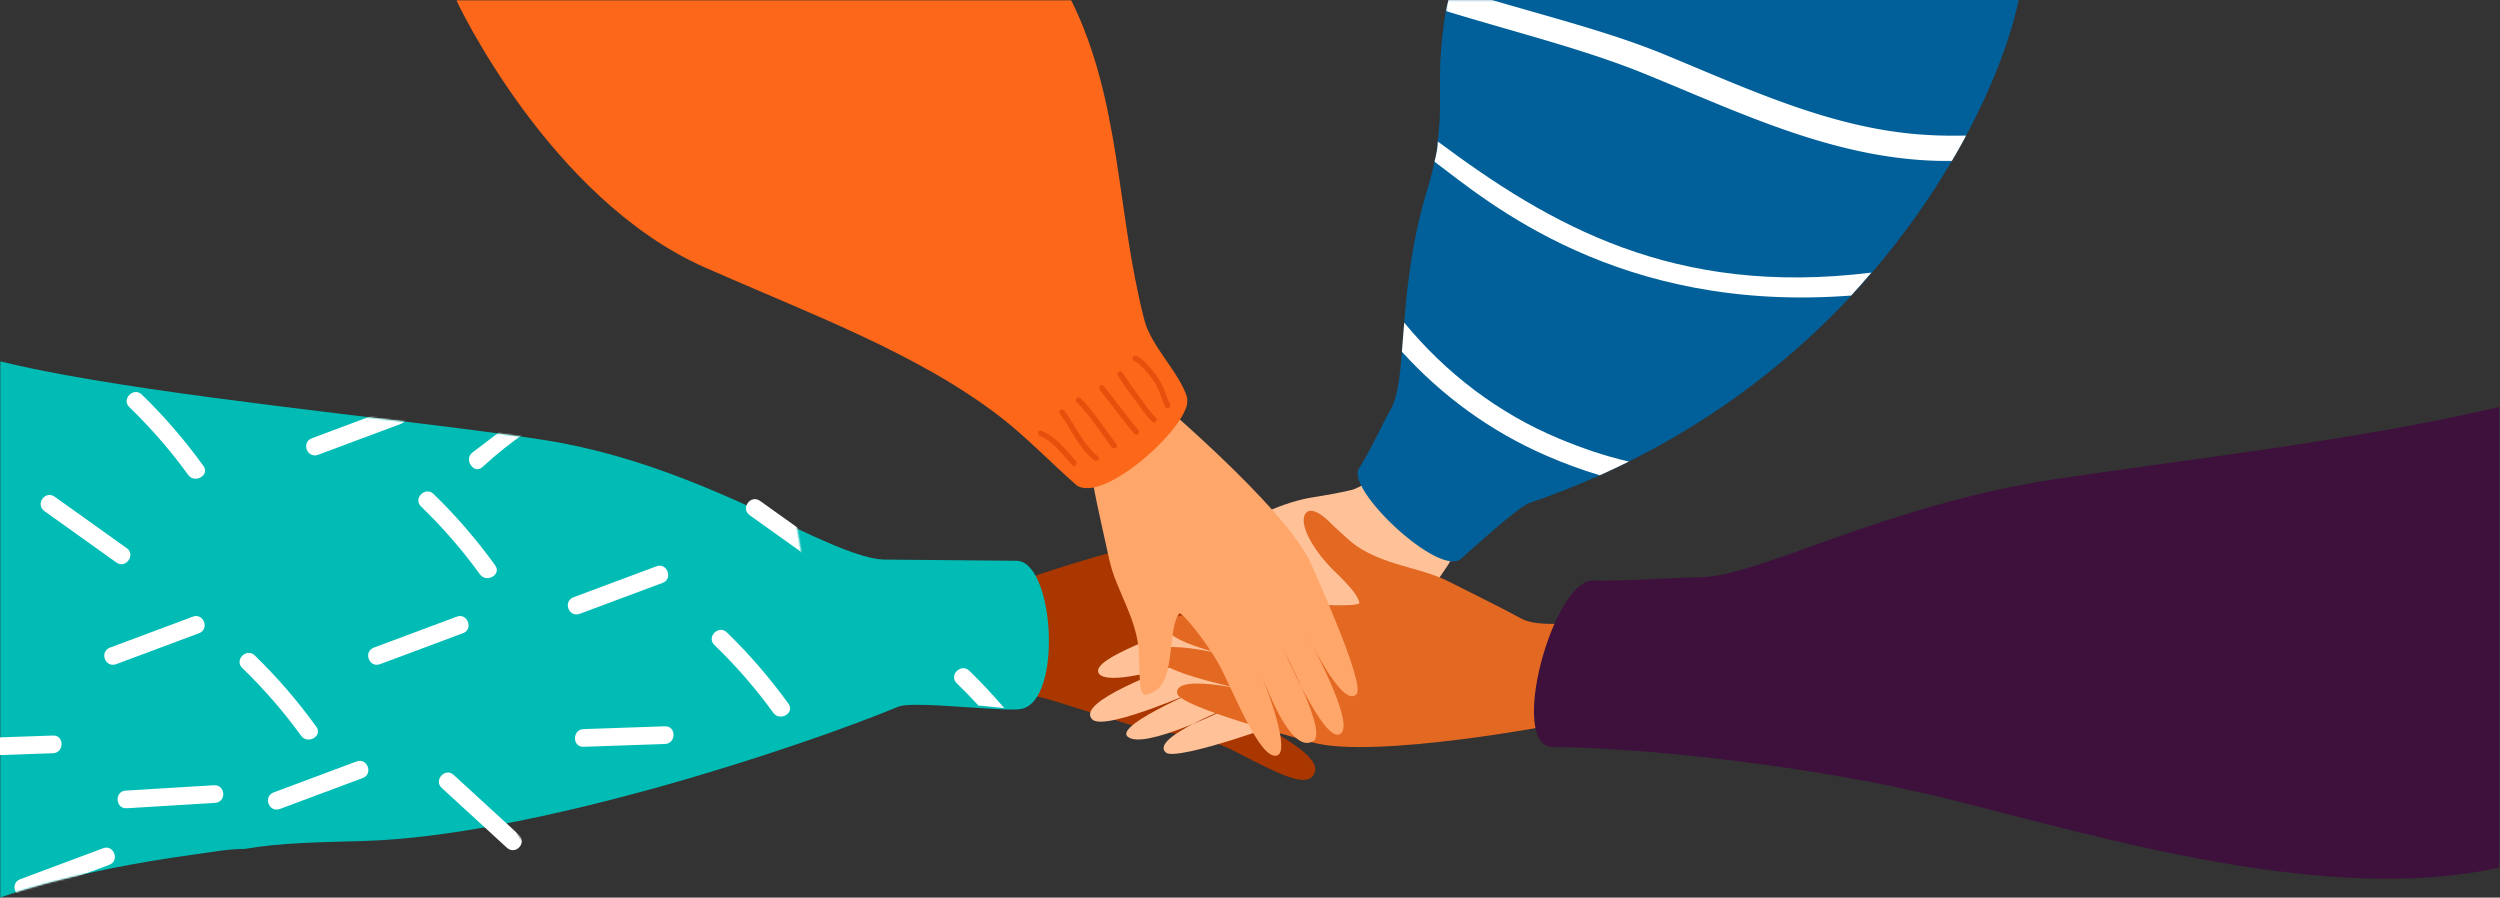
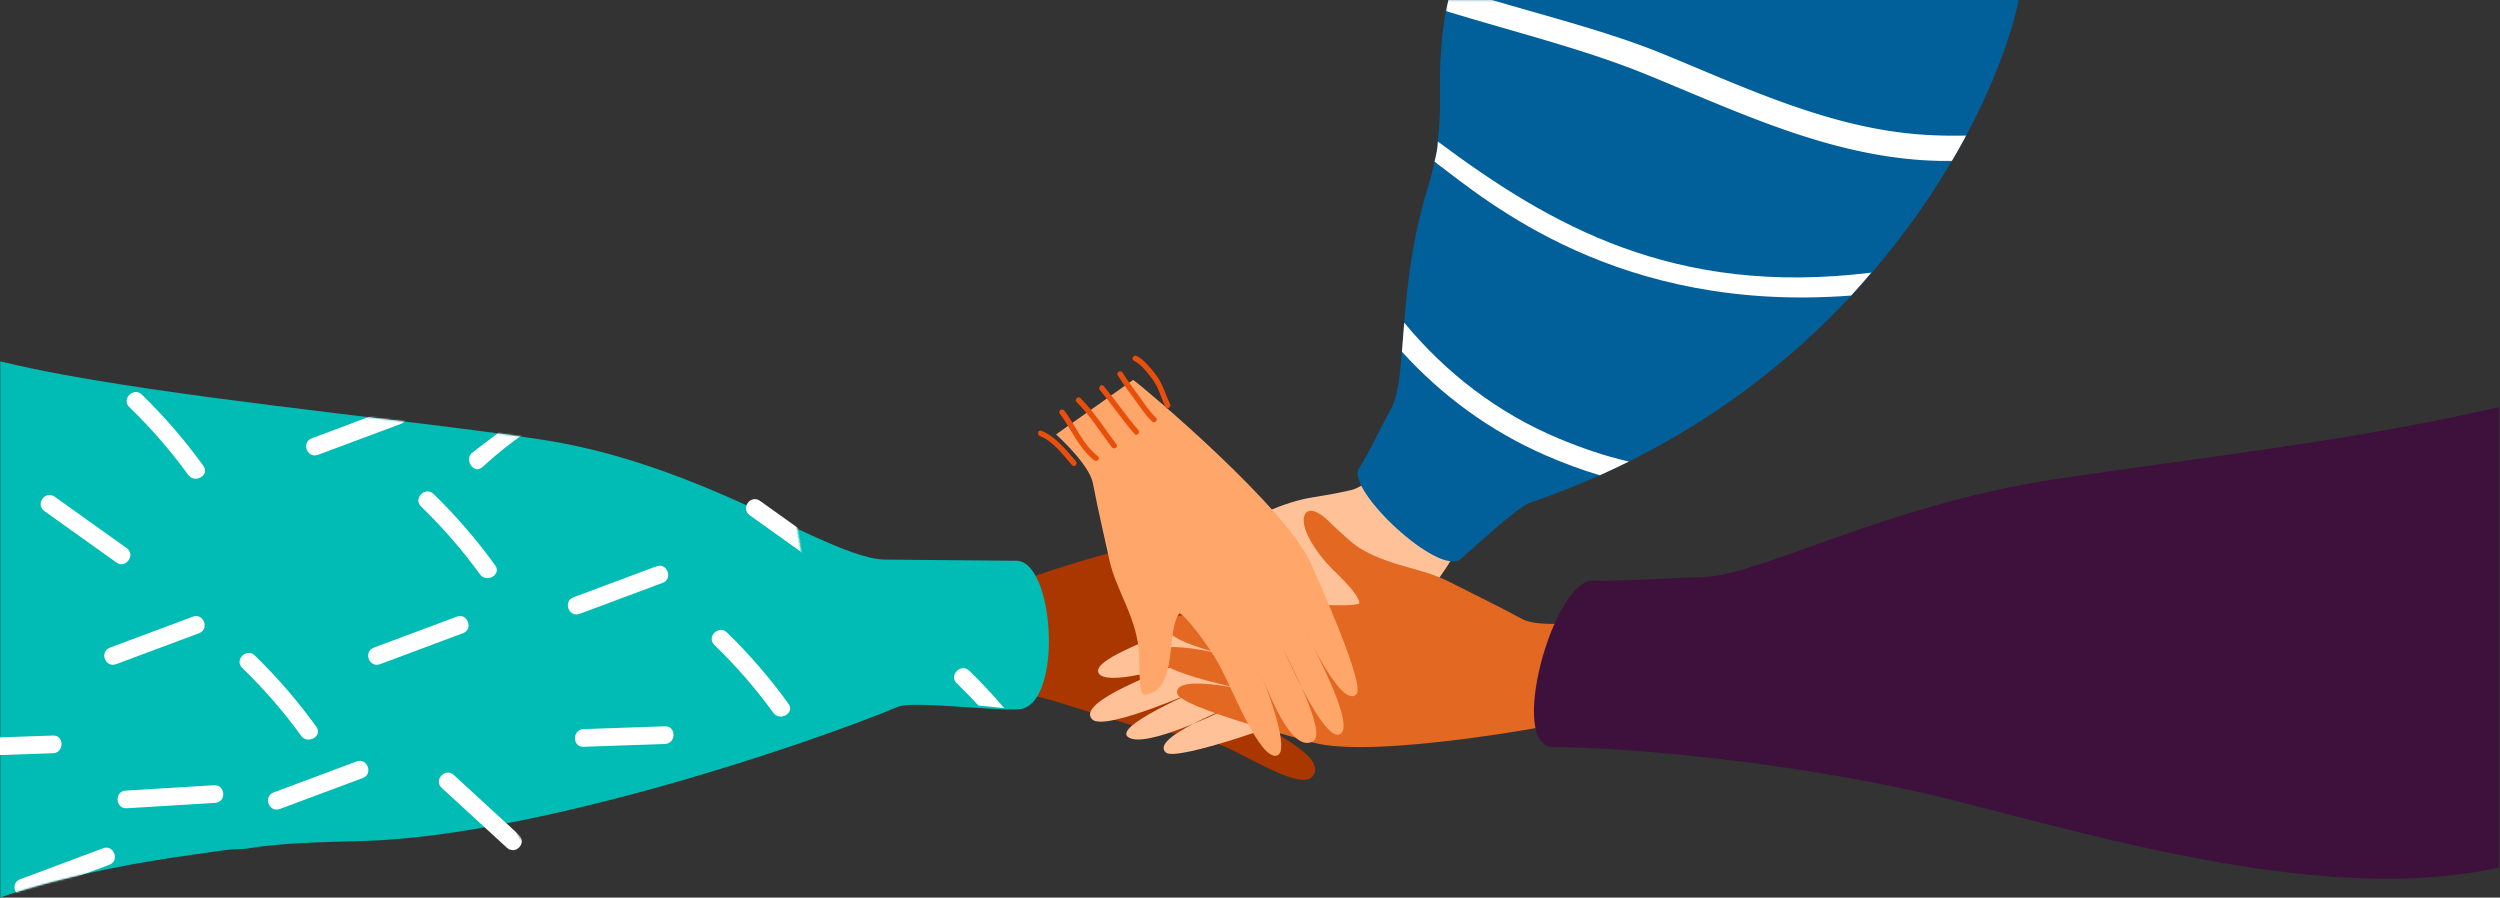
<svg xmlns="http://www.w3.org/2000/svg" xmlns:xlink="http://www.w3.org/1999/xlink" width="1440" height="517">
  <rect width="100%" height="100%" fill="#333333" stroke="none" />
  <defs>
    <path id="A" d="M0 0h299.62v92.839H0z" />
-     <path id="B" d="M0 0h421.251v281.244H0z" />
    <path id="C" d="M604 0v308.842c-10.93-2.682-23.421-5.263-36.953-7.776l-16.031-2.819c-84.733-14.296-201.736-25.4-260.965-34.806-56.42-8.965-104.927-32.26-141.361-49.272l-12.283-5.671c-17.644-8.014-31.801-13.617-41.846-13.82l-75.469-.679c-22.068.713-27.377-80.309-3.227-85.335 3.487-.713 12.751-.237 23.577.476l22.744 1.46c11.346.611 21.235.747 24.67-.679 55.534-23.023 209.595-74.536 308.277-77.355 24.774-.679 47.519-.985 68.13-4.55h.052c10.045 0 19.569-1.97 28.626-3.158C564.652 15.009 604 0 604 0" />
  </defs>
  <g fill="none" fill-rule="evenodd" transform="rotate(180 719.773 258.5)">
    <path fill="#aa3600" d="M790.532 100.138c-21.73-6.92-40.023-4.304-63.194-16.38-25.54-13.311-40.171-20.438-44.495-12.956-8.908 15.413 54.799 34.912 52.306 51.223-4.341 6.172-27.195 9.222-43.365 9.604-19.377.458-74.99-13.22-75.284-1.644-.246 9.718 40.095 20.83 53.959 22.179-14.435-1.291-76.761-14.132-73.177 1.74 2.628 11.635 74.595 19.86 84.19 20.696-4.653-.193-74.988-13.967-71.501-2.414 4.041 13.387 68.022 21.237 77.618 22.073-5.887-.191-76.63-16.925-72.727-2.327 4.935 18.458 84.021 21.042 93.615 21.895 42.294 3.759 141.262-29.734 153.797-35.567l5.133-56.848s-24.52-4.755-37.502-8.937l-39.371-12.338" />
    <path fill="#ffc197" d="M689.288 229.372c19.42-4.501 31.998-14.634 54.805-15.904 25.138-1.401 29.684-3.768 26.466-10.602-6.929-14.712-44.018-1.296-49.431-14.668.505-6.576 16.317-19.071 28.297-26.577 14.357-8.995 62.257-23.545 57.307-32.375-4.156-7.412-39.434 2.248-50.455 7.423 11.425-5.474 63.996-23.651 54.212-33.978-7.172-7.571-64.926 18.379-72.509 22.034 3.583-1.931 59.883-24.866 52.102-31.992-9.017-8.256-57.896 16.294-65.48 19.95 4.509-2.484 53.463-20.704 43.339-29.188-6.272-5.255-72.692 18.618-80.282 22.261-33.461 16.058-90.152 90.07-92.979 107.249l38.71 45.017s16.406-20.691 28.03-23.344c14.537-3.317 20.584-3.617 27.869-5.305" />
    <g fill="#e36822">
      <path d="M604.688 181.853c17.337 8.906 39.194 9.203 56.726 23.034 19.325 15.246 19.691 14.537 21.759 7.447 4.452-15.264-24.107-30.725-26.719-42.742 1.367-2.001 24.208-1.5 37.847.755 16.344 2.702 61.708 18.041 65.671 7.629 2.957-7.765-32.966-20.046-44.393-23.388 11.916 3.384 48.814 16.14 51.423 1.256 1.761-10.042-49.171-19.62-57.094-21.851 3.876.904 61.294 17.35 63.941 6.759 2.898-11.595-58.019-22.011-65.944-24.241 4.913 1.098 55.518 13.909 53.594 1.138-1.191-7.91-69.959-26.001-77.879-28.246-34.916-9.893-142.234 10.154-153.69 13.055l-3.838 56.708s26.573-4.221 36.808 1.359c12.799 6.979 34.698 17.685 41.787 21.326" />
      <path d="M657.773 201.602c.442.348 13.61 12.353 13.98 12.749 12.758 13.617 18.067 8.492 16.64.531-1.487-8.297-10.307-20.341-18.558-27.853-7.313-6.658-29.595.742-12.062 14.574" />
    </g>
    <path fill="#ffa76b" d="M800.605 194.733c-3.865-18.247-16.852-34.646-17.177-56.014-.359-23.554-1.106-23.396-7.62-20.647-14.023 5.921-8.245 36.456-15.589 45.655-2.312.195-15.742-17.057-22.31-28.54-7.871-13.761-23.895-56.693-34.021-53.343-7.551 2.498 5.038 36.578 9.462 47.076-4.688-10.887-17.515-45.976-30.142-38.918-8.52 4.762 15.146 48.344 18.278 55.572-1.672-3.423-24.158-55.969-33.62-51.533-10.36 4.857 18.718 56.356 21.85 63.583-2.153-4.309-23.222-49.603-31.541-40.458-5.153 5.665 22.971 67.627 26.09 74.861 13.754 31.888 93.49 99.411 102.566 106.159l44.423-31.42s-19.191-17.169-21.233-28.135c-2.553-13.715-7.837-36.436-9.417-43.896" />
    <path fill="#016099" d="M656.732 247.277c-5.468 8.082-13.247 25.128-18.41 34.263-3.77 6.724-5.095 18.1-6.284 32.871l-1.325 16.741c-1.766 22.106-4.688 49.238-13.825 78.408-1.63 5.195-2.582 9.847-3.601 14.16 0 .068.051.102.051.17-1.019 4.177-1.817 7.98-1.817 11.58v.034c-3.567 24.483 1.409 37.387-4.738 75.045 0 .034-.043.068-.076.102-.306 2.037-1.028 4.312-1.435 6.35H276.781c3.872-18.846 13.484-46.725 30.264-78.068 2.581-4.856 5.367-9.78 8.322-14.772 12.16-20.714 27.377-42.582 45.957-64.179 3.77-4.415 7.71-8.829 11.786-13.21 32.88-35.281 75.067-69.171 128.224-95.624 5.468-2.717 11.039-5.365 16.746-7.912 12.907-5.807 26.46-11.138 40.624-15.994 6.522-2.241 34.408-27.845 39.299-32.124 12.432-10.9 66.813 40.172 58.729 52.158" />
    <path fill="#fff" d="M632.039 314.411l-1.325 16.741c-23.81-28.864-53.837-52.057-89.095-66.76-12.364-5.161-26.12-10.018-40.285-13.243 5.469-2.716 11.039-5.365 16.746-7.912 10.836 3.226 21.331 7.199 31.012 11.41 32.099 13.956 59.951 34.433 82.947 59.765m-18.784 109.478c-1.019 4.177-1.902 7.98-1.902 11.579-64.537-48.015-135.901-89.579-249.689-75.487 3.77-4.415 7.541-8.829 11.617-13.21 134.202-10.357 209.404 54.094 239.771 76.947.068.068.136.102.204.17" />
    <g transform="translate(307.045 424.16)">
      <mask id="D" fill="#fff">
        <use xlink:href="#A" />
      </mask>
      <path fill="#fff" d="M299.62 86.489c-.306 2.037-.985 4.313-1.392 6.35h-25.136c-34.544-10.187-69.122-18.949-99.284-31.377-47.282-19.458-94.767-41.938-146.43-46.012-9.137-.713-18.274-.917-27.377-.679A370.12 370.12 0 0 1 8.322 0c9.103 0 18.206.509 27.343 1.528 52.886 5.84 101.119 29.169 149.827 48.932 34.986 14.194 74.931 23.974 113.856 35.927.102.034.17.068.272.102" mask="url(#D)" />
    </g>
    <path fill="#3d113c" d="M0 282.572c83.95-19.621 179.15-29.977 255.887-41.583 97.359-14.725 170.411-55.811 203.329-56.438 16.884-.322 46.846-2.434 62.566-1.937 23.211.733 49.691-95.931 23.082-95.931-43.963 0-146.467-9.431-230.52-30.654C225.446 33.583 97.768-4.306 0 17.262v265.31z" />
    <g transform="translate(755.534 235.756)">
      <mask id="E" fill="#fff">
        <use xlink:href="#B" />
      </mask>
      <path fill="#fc6719" d="M64.336 2.137C49.644-10.715-4.164 38 .257 52.376c4.416 14.36 20.673 29.327 24.571 44.403 16.261 62.895 13.319 126.254 42.244 184.465h354.179s-53.106-114.188-143.185-154.032c-59.203-26.187-123.287-49.553-170.888-86.626C92.417 29.089 78.163 14.232 64.336 2.137" mask="url(#E)" />
    </g>
    <path fill="#e84f0c" d="M819.824 251.341c5.763 6.543 11.58 14.202 19.904 17.566 1.89.764 2.664-2.316.797-3.07-7.669-3.099-13.187-10.75-18.492-16.772-1.351-1.534-3.551.751-2.209 2.276m-12.721 2.783c8.605 6.679 12.912 17.746 19.315 26.314 1.21 1.619 3.939-.003 2.715-1.642-6.569-8.792-10.978-20.085-19.82-26.948-1.597-1.24-3.822 1.024-2.209 2.276m-23.234 15.216c7.074 8.066 13.071 17.038 19.933 25.286 1.305 1.569 3.503-.72 2.209-2.276-6.862-8.249-12.857-17.218-19.933-25.286-1.348-1.537-3.548.749-2.209 2.276m-18.308 14.929c3.103 6.306 4.199 11.918 8.645 17.44 2.905 3.608 6.367 8.141 10.626 10.261 1.825.908 3.389-1.851 1.56-2.762-4.269-2.126-7.923-7.069-10.739-10.755-3.675-4.807-4.74-10.469-7.377-15.826-.901-1.83-3.612-.181-2.715 1.642m30.877-23.234c6.827 8.987 12.728 18.602 20.753 26.634 1.445 1.447 3.653-.831 2.209-2.276-7.838-7.844-13.583-17.227-20.248-26-1.222-1.608-3.952.013-2.715 1.642m-22.725 15.426c3.685 3.383 6.55 7.969 9.5 11.975 3.367 4.574 6.749 9.172 9.78 13.977 1.087 1.724 3.807.091 2.715-1.642-3.255-5.16-6.901-10.092-10.53-14.992-2.866-3.869-5.686-8.317-9.255-11.594-1.504-1.38-3.716.892-2.209 2.276" />
    <g transform="translate(835.369)">
      <mask id="F" fill="#fff">
        <use xlink:href="#C" />
      </mask>
      <use xlink:href="#C" fill="#00bcb4" />
      <g fill="#fff">
        <path d="M349.211 36.458l-47.73 17.82c-6.143 2.294-2.588 11.841 3.565 9.543l47.73-17.82c6.364-2.376 2.799-11.92-3.565-9.543 0 0 6.364-2.376 0 0" mask="url(#F)" transform="rotate(243 327.204 49.788)" />
        <path d="M332.051 256.37l-21.739 16.503-8.016-5.671c7.303-4.992 15.251-11.206 24.048-19.254 4.857-4.448 10.903 4.482 5.706 8.421m-198.189-2.694c-9.239 8.048-17.969 16.698-26.256 25.799-4.45 4.856-11.617-2.517-7.201-7.339 4.756-5.23 9.681-8.664 14.742-15.285h.034c6.556 0 12.772-1.952 18.682-3.175m33.64-175.173l-10.462-2.819-4.008-42.956c-.611-6.553 9.612-6.486 10.19 0l4.28 45.775m-121.62 52.164c-7.065-6.86-13.791-14.024-20.142-21.529l14.843 1.46c4.042 4.415 8.22 8.693 12.534 12.87 4.721 4.584-2.514 11.783-7.235 7.199m376.068-32.308c10.652 14.733 22.455 28.474 35.516 41.126 4.712 4.564 11.926-2.631 7.206-7.203-12.432-12.043-23.779-25.036-33.923-39.064-3.806-5.264-12.65-.185-8.799 5.141m-103 93c10.652 14.733 22.455 28.474 35.516 41.126 4.712 4.564 11.926-2.631 7.206-7.203-12.432-12.043-23.779-25.036-33.923-39.064-3.806-5.264-12.65-.185-8.799 5.141M442.925 51.056l-47.73 17.82c-6.143 2.294-2.588 11.841 3.565 9.543l47.73-17.82c6.364-2.376 2.799-11.92-3.565-9.543 0 0 6.364-2.376 0 0m146-50l-47.73 17.82c-6.143 2.294-2.588 11.841 3.565 9.543l47.73-17.82c6.364-2.376 2.799-11.92-3.565-9.543 0 0 6.364-2.376 0 0" mask="url(#F)" />
        <path d="M527.925 45.056l-47.73 17.82c-6.143 2.294-2.588 11.841 3.565 9.543l47.73-17.82c6.364-2.376 2.799-11.92-3.565-9.543 0 0 6.364-2.376 0 0" mask="url(#F)" transform="rotate(197 505.919 58.387)" />
        <path d="M420.925 255.056l-47.73 17.82c-6.143 2.294-2.588 11.841 3.565 9.543l47.73-17.82c6.364-2.376 2.799-11.92-3.565-9.543 0 0 6.364-2.376 0 0" mask="url(#F)" />
        <path d="M170.925 196.056l-47.73 17.82c-6.143 2.294-2.588 11.841 3.565 9.543l47.73-17.82c6.364-2.376 2.799-11.92-3.565-9.543 0 0 6.364-2.376 0 0" mask="url(#F)" transform="rotate(56 148.919 209.387)" />
        <path d="M149.993 111.614c10.652 14.733 22.455 28.474 35.516 41.126 4.712 4.564 11.926-2.631 7.206-7.203-12.432-12.043-23.779-25.036-33.923-39.064-3.806-5.264-12.65-.185-8.799 5.141m337 137c10.652 14.733 22.455 28.474 35.516 41.126 4.712 4.564 11.926-2.631 7.206-7.203-12.432-12.043-23.779-25.036-33.923-39.064-3.806-5.264-12.65-.185-8.799 5.141M385.211 134.458l-47.73 17.82c-6.143 2.294-2.588 11.841 3.565 9.543l47.73-17.82c6.364-2.376 2.799-11.92-3.565-9.543 0 0 6.364-2.376 0 0m-115 29l-47.73 17.82c-6.143 2.294-2.588 11.841 3.565 9.543l47.73-17.82c6.364-2.376 2.799-11.92-3.565-9.543 0 0 6.364-2.376 0 0m267-29l-47.73 17.82c-6.143 2.294-2.588 11.841 3.565 9.543l47.73-17.82c6.364-2.376 2.799-11.92-3.565-9.543 0 0 6.364-2.376 0 0" mask="url(#F)" />
        <path d="M577.211 198.458l-47.73 17.82c-6.143 2.294-2.588 11.841 3.565 9.543l47.73-17.82c6.364-2.376 2.799-11.92-3.565-9.543 0 0 6.364-2.376 0 0" mask="url(#F)" transform="rotate(56 555.204 211.788)" />
      </g>
    </g>
    <path fill="#fff" d="M1439.546 82.088v10.187l-30.536 1.053c-6.59.237-6.556-9.95 0-10.187l30.536-1.053m-383.033 16.567l46.933-1.623c6.539-.226 6.569-10.414 0-10.187l-46.933 1.623c-6.539.227-6.57 10.415 0 10.187" />
  </g>
</svg>